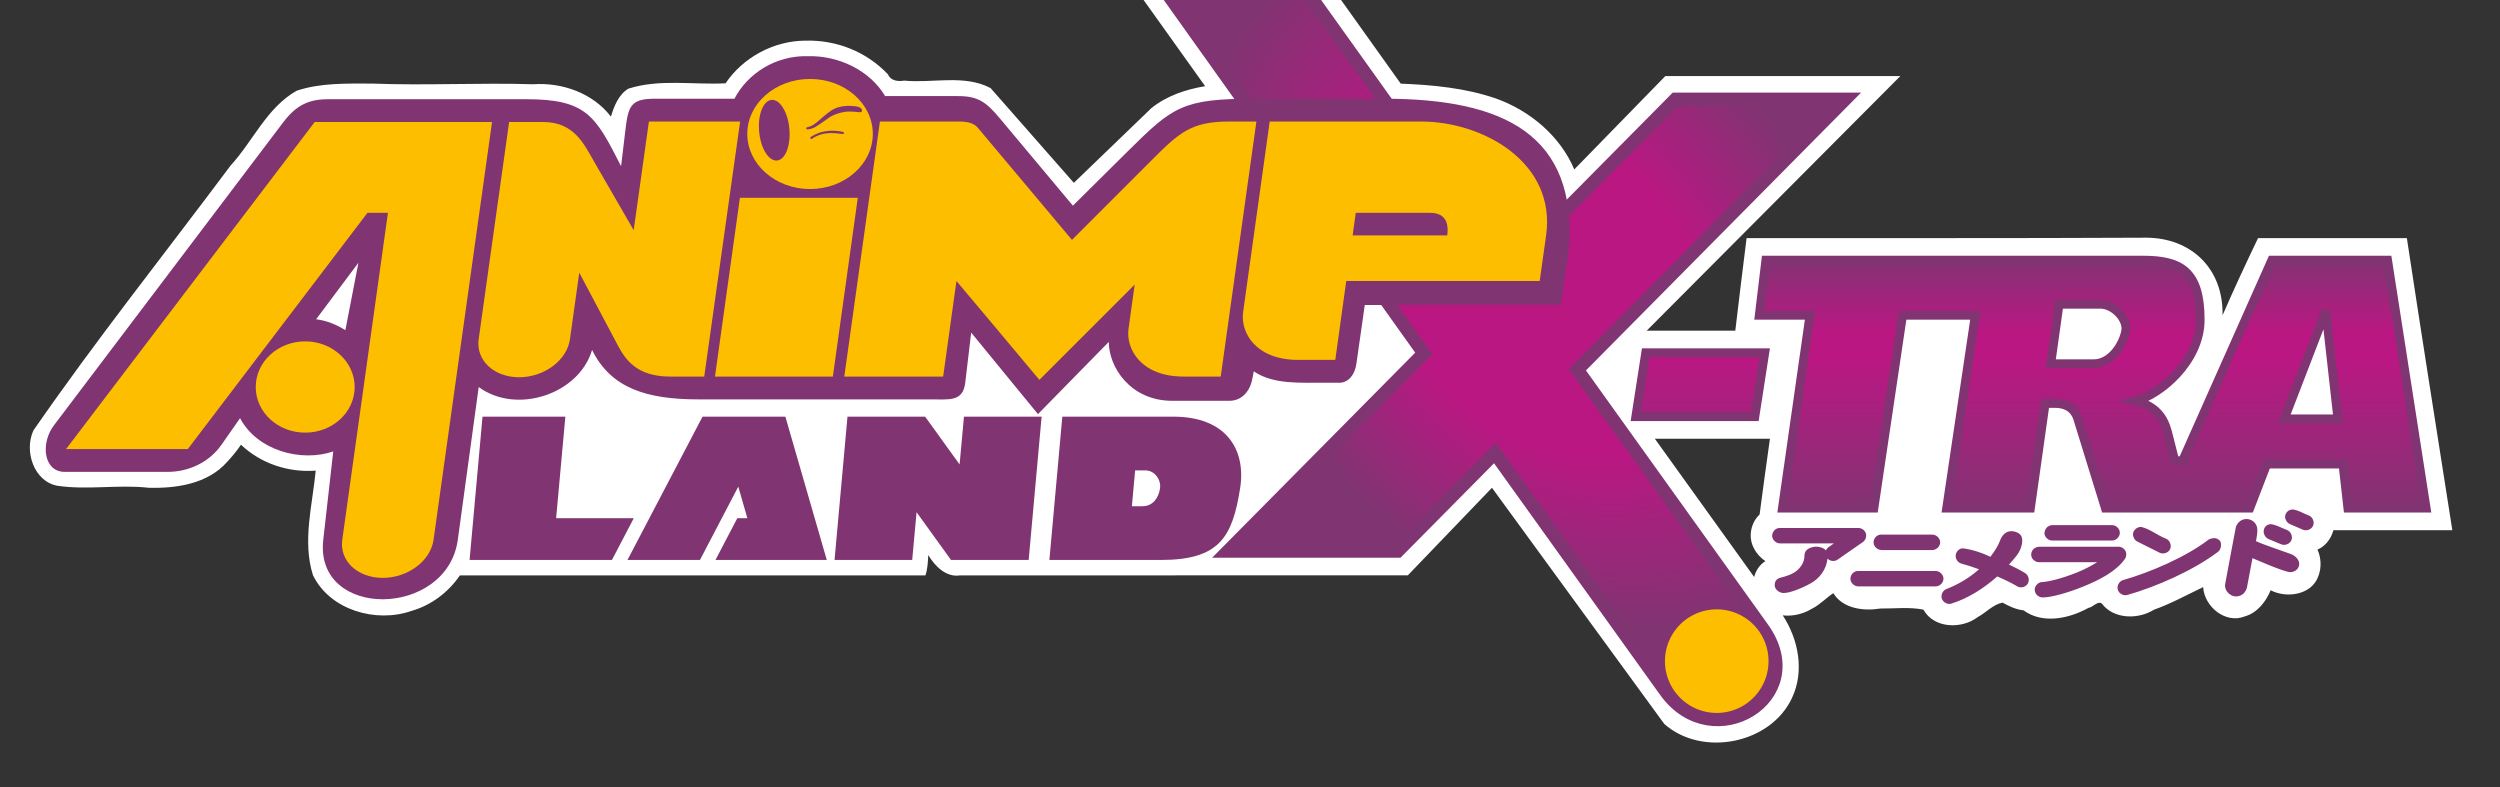
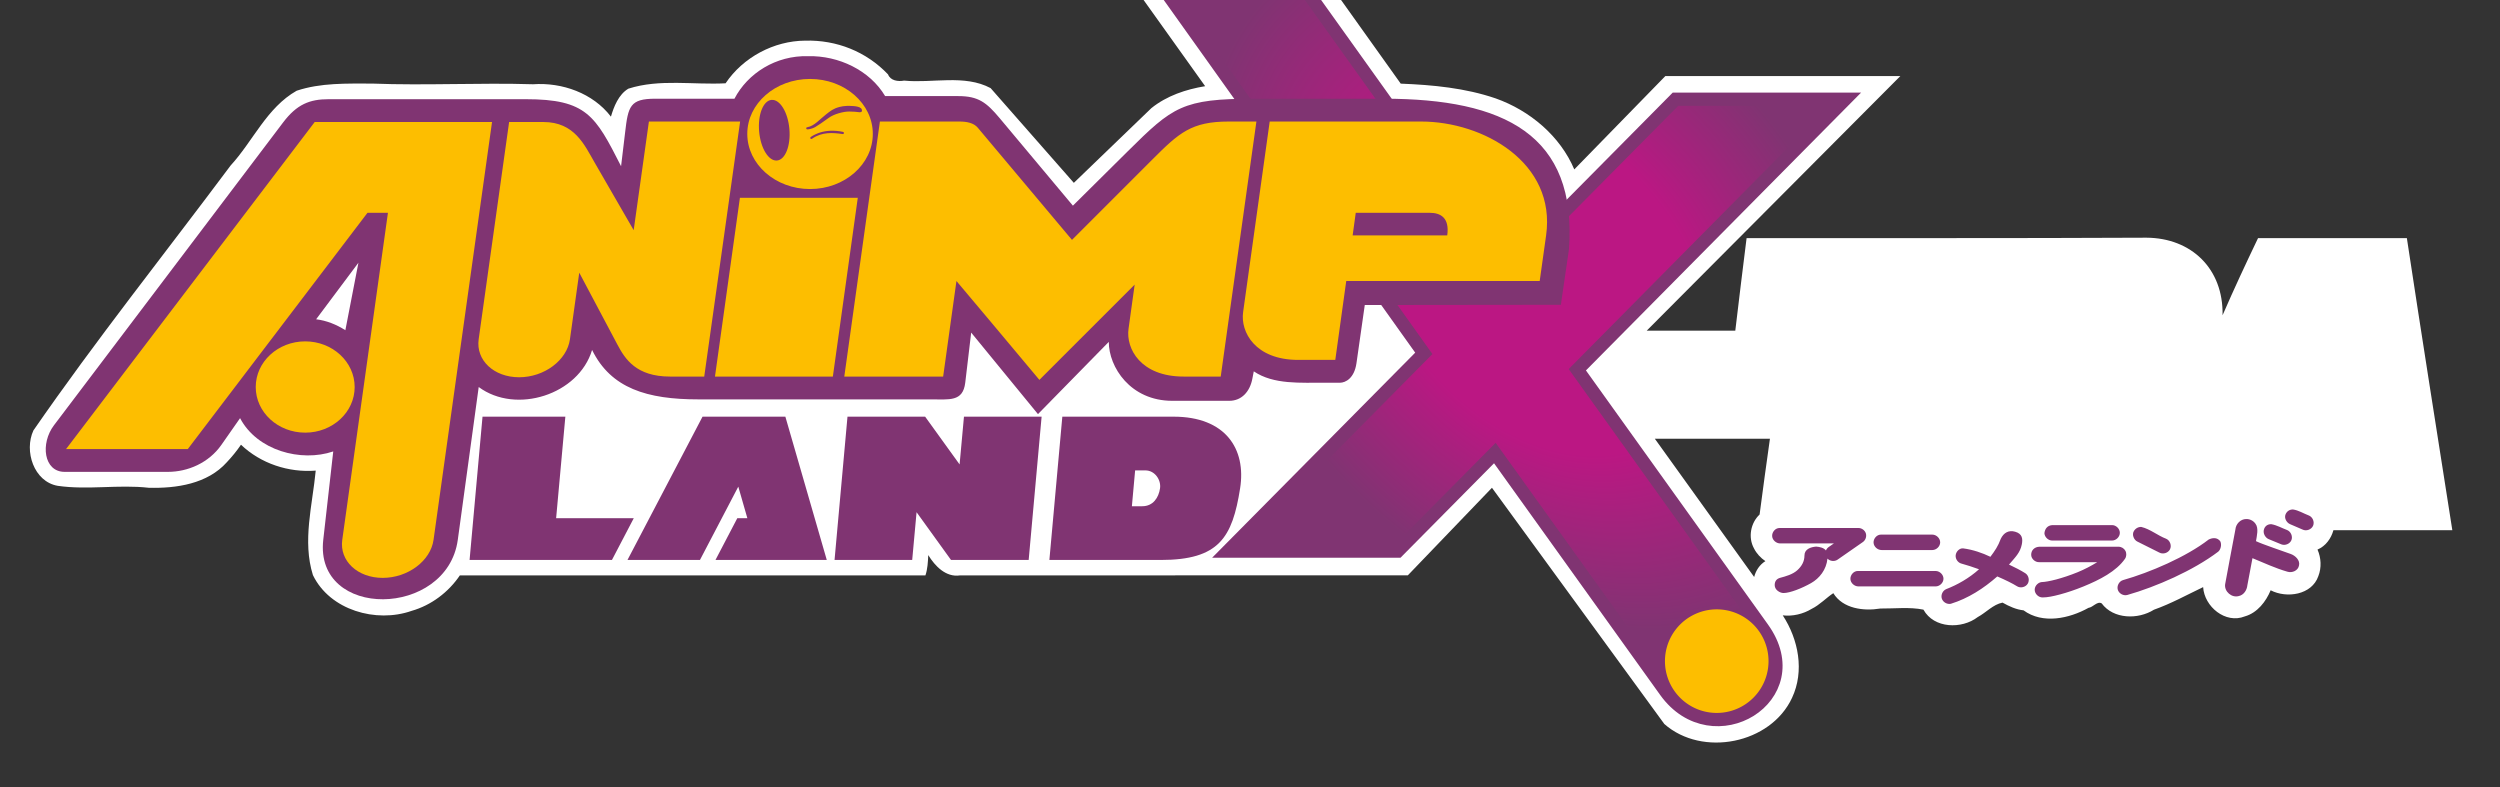
<svg xmlns="http://www.w3.org/2000/svg" xmlns:ns1="http://www.inkscape.org/namespaces/inkscape" xmlns:ns2="http://sodipodi.sourceforge.net/DTD/sodipodi-0.dtd" xmlns:xlink="http://www.w3.org/1999/xlink" id="svg2" version="1.1" ns1:version="0.47 r22583" width="1134" height="357" ns2:docname="Logo_Animeland Xtra.svg">
  <rect width="100%" height="100%" fill="#333333" stroke="none" />
  <defs id="defs6">
    <linearGradient id="linearGradient3599">
      <stop style="stop-color:#803472;stop-opacity:1;" offset="0" id="stop3601" />
      <stop id="stop3607" offset="0.3" style="stop-color:#bb1783;stop-opacity:1;" />
      <stop style="stop-color:#bb1783;stop-opacity:1;" offset="0.4" id="stop3609" />
      <stop style="stop-color:#803472;stop-opacity:1;" offset="1" id="stop3603" />
    </linearGradient>
    <linearGradient id="linearGradient3592">
      <stop style="stop-color:#bb1783;stop-opacity:1;" offset="0" id="stop3594" />
      <stop id="stop3602" offset="0.5" style="stop-color:#bb1783;stop-opacity:1;" />
      <stop style="stop-color:#803472;stop-opacity:1;" offset="1" id="stop3596" />
    </linearGradient>
    <radialGradient ns1:collect="always" xlink:href="#linearGradient3592" id="radialGradient3605" gradientUnits="userSpaceOnUse" gradientTransform="matrix(0.831,0.937,-0.665,0.589,216.71,-586.944)" cx="681.853" cy="127.672" fx="681.853" fy="127.672" r="143" />
    <linearGradient ns1:collect="always" xlink:href="#linearGradient3599" id="linearGradient3605" x1="882.553" y1="116" x2="882.553" y2="232.558" gradientUnits="userSpaceOnUse" />
  </defs>
  <ns2:namedview pagecolor="#ffffff" bordercolor="#666666" borderopacity="1" objecttolerance="10" gridtolerance="10" guidetolerance="10" ns1:pageopacity="0" ns1:pageshadow="2" ns1:window-width="640" ns1:window-height="480" id="namedview4" showgrid="false" ns1:zoom="0.79365079" ns1:cx="591.91265" ns1:cy="126.67748" ns1:current-layer="svg2" ns1:object-nodes="true" ns1:snap-smooth-nodes="true" />
  <path style="fill:#ffffff;fill-opacity:1;stroke:none" d="m 507.656,-15.5 0.281,0.406 0.281,0.375 38.438,53.812 c -8.71,1.436 -17.353,4.316 -24.375,9.938 l -35.188,33.906 -37.75,-42.969 c -11.868,-6.346 -26.492,-2.115 -39.25,-3.406 -2.729,0.511 -6.176,0.055 -7.281,-2.812 -9.851,-10.357 -23.334,-15.705 -37.594,-15.312 -14.231,0.079 -28.19,7.584 -36.094,19.344 -14.659,0.782 -29.885,-2.107 -44.094,2.438 -4.459,2.646 -6.624,8.243 -7.906,12.688 -8.163,-10.654 -22.126,-15.62 -35.344,-14.688 -24.339,-0.758 -48.693,0.641 -73.031,-0.312 -11.41,7.3e-5 -23.297,-0.393 -34.188,3.25 -13.55,7.671 -19.819,22.91 -29.969,33.938 -29.87,40.009 -61.038,79.077 -89.438,120.156 -4.318,9.326 0.193,23.259 11.062,25.125 13.684,1.962 27.533,-0.674 41.25,0.875 12.584,0.338 26.634,-1.763 35.406,-11.562 2.265,-2.403 4.523,-5.133 6.438,-7.969 8.93,8.537 21.596,12.723 33.906,11.75 -1.491,15.647 -6.112,31.913 -1.281,47.375 7.696,15.965 28.716,21.887 44.75,16.25 8.929,-2.551 16.741,-8.455 21.906,-16.094 l 211.188,0 c 0.984,-2.931 1.133,-6.119 1.281,-9.219 3.029,4.949 7.964,10.179 14.375,9.219 L 638.594,260.969 676.75,221.25 754.938,328.406 c 17.212,15.164 48.263,9.02 57.938,-11.875 5.683,-12.132 2.949,-26.409 -4.219,-37.406 4.49,0.532 9.27,-0.606 13.094,-2.938 3.645,-1.769 6.806,-5.164 9.844,-7.125 4.313,7.046 13.736,8.216 21.312,6.969 6.477,0.053 13.302,-0.771 19.562,0.5 4.764,8.628 17.394,8.915 24.625,3.375 3.824,-2.058 6.971,-5.735 11.25,-6.562 2.975,1.681 6.242,3.168 9.531,3.5 8.651,6.373 20.715,3.756 29.469,-1.125 2.069,-0.251 3.966,-3.178 5.969,-2.031 5.347,7.233 16.531,7.41 23.719,2.875 7.712,-2.723 15.146,-6.829 22.312,-10.25 0.538,8.834 10.116,16.813 18.906,13.281 5.709,-1.603 9.619,-6.785 11.719,-11.844 7.293,3.784 18.68,2.105 21.625,-6.406 1.512,-3.838 1.282,-8.309 -0.375,-12.062 3.658,-1.546 6.17,-4.958 7.219,-8.781 l 53.938,0 c -6.914,-44.161 -13.933,-88.305 -20.625,-132.5 l -67.5,0 c -5.545,11.596 -10.983,23.2 -16.094,35 0.403,-21.165 -14.194,-35.062 -34.531,-35.188 -60.458,0.299 -120.917,0.153 -181.375,0.188 -1.799,13.989 -3.42,28 -5.125,42 L 746.938,150 862,34.5 l -106.594,0 -41.312,42.344 C 707.691,61.687 693.907,50.105 678.406,44.625 664.693,39.925 649.948,38.51 635.375,37.938 L 597.25,-15.5 l -89.594,0 z M 750.625,199 l 52.219,0 c -1.596,11.451 -3.216,22.907 -4.688,34.375 -4.043,3.808 -5.318,10.348 -2.562,15.344 1.178,2.387 3.023,4.331 5.188,5.812 -2.636,1.623 -4.337,4.264 -5.094,7.188 L 750.625,199 z" id="path3783" />
  <path style="fill:url(#radialGradient3605);fill-opacity:1;stroke:#803472;stroke-width:6;stroke-linecap:butt;stroke-linejoin:miter;stroke-miterlimit:4;stroke-opacity:1;stroke-dasharray:none" d="M 528,-5 645.844,160.281 557,250 l 77,0 44.062,-44.5 77.438,108 c 21.412,29.863 66.36,2.708 44,-28.5 L 715.469,167.719 837,45 760,45 683.188,122.562 592,-5 528,-5 z" id="path2816" />
  <path id="path3708" d="m 333.144,44.776 -35.902,0 c -11.505,0 -12.313,3.413 -13.692,15.309 l -1.833,15.309 C 270.022,52.442 266.17,44.991 238.377,44.991 l -89.269,0 c -8.606,0 -14.435,2.282 -20.7,10.566 L 24.477,192.91 c -6.223,8.227 -4.7,21.131 4.852,21.131 l 46.791,0 c 9.13,0 18.59,-4.116 24.258,-12.183 l 8.517,-12.183 c 7.72,14.689 27.607,20.081 42.263,15.094 l -4.528,40.106 c -2.048,18.141 12.021,27.05 27.169,26.953 15.148,-0.097 31.413,-9.2 33.853,-26.953 l 9.488,-69.323 c 16.898,12.537 45.366,3.516 51.427,-16.819 8.565,17.472 24.99,22.425 48.192,22.425 l 105.117,0 c 8.798,0 14.895,1.181 15.956,-7.547 l 2.695,-22.748 30.295,36.98 32.128,-32.775 c -0.021,11.4 9.784,26.738 28.786,26.738 l 25.875,0 c 5.536,0 9.339,-4.104 10.458,-10.027 l 0.647,-3.342 c 9.036,6.15 21.43,5.069 32.128,5.175 l 6.9,0 c 2.674,-0.007 6.575,-2.103 7.547,-8.841 l 3.773,-26.414 88.947,-0.109 3.664,-25.119 C 715.548,60.992 682.137,44.804 627.904,44.776 l -58.973,0 c -32.592,0 -36.955,3.602 -57.356,23.827 L 486.669,93.291 453.463,53.616 C 447.473,46.469 443.781,43.59 434.704,43.59 l -33.206,0 C 394.502,31.825 380.344,25.169 366.566,25.477 351.931,25.087 339.16,33.243 333.144,44.776 z m -170.559,74.391 -5.93,30.619 c -3.998,-2.542 -8.486,-4.382 -13.261,-4.959 l 19.191,-25.659 z" style="fill:#803472;fill-opacity:1;stroke:none" />
  <path style="fill:#fdbe00;fill-opacity:1;stroke:none" d="M 367.438 35.812 C 351.718 35.812 338.969 46.952 338.969 60.719 C 338.969 74.485 351.718 85.75 367.438 85.75 C 383.157 85.75 395.906 74.485 395.906 60.719 C 395.906 46.952 383.157 35.812 367.438 35.812 z M 349.969 45.312 C 353.765 44.98 357.398 50.876 358.062 58.469 C 358.727 66.061 356.234 72.48 352.438 72.812 C 348.641 73.145 345.008 67.249 344.344 59.656 C 343.679 52.064 346.173 45.645 349.969 45.312 z M 384.188 48.031 C 384.617 48.015 385.046 48.017 385.5 48.031 C 387.615 48.099 391.323 48.26 390.969 50.375 C 390.876 50.926 390.077 50.976 389.531 50.875 C 388.554 50.693 387.047 50.644 385.344 50.594 C 382.72 50.516 378.199 51.752 375.906 53.469 C 373.488 55.28 370.841 57.012 369.75 57.656 C 368.472 58.411 366.649 58.731 366.094 58.688 C 365.863 58.669 365.674 58.349 365.688 58.125 C 365.702 57.872 365.96 57.738 366.25 57.688 C 369.419 57.137 371.922 54.018 374.75 51.844 C 376.646 50.386 377.847 49.284 380.844 48.5 C 381.731 48.268 382.9 48.081 384.188 48.031 z M 294.344 55.125 L 287.438 104.406 L 269.75 73.781 C 265.089 65.689 260.602 55.344 246.469 55.344 L 230.938 55.344 L 217.125 153.875 C 215.791 163.402 224.036 171.125 235.469 171.125 C 246.901 171.125 257.198 163.402 258.531 153.875 L 262.75 123.688 L 280.094 156.375 C 283.543 162.867 288.584 170.812 303.938 170.812 L 319.438 170.812 L 335.719 55.125 L 294.344 55.125 z M 399.125 55.125 L 382.969 170.812 L 427.812 170.812 L 433.844 127.469 L 449.25 145.781 L 471.469 172.312 L 508.438 135.344 L 514.688 129.094 L 511.906 149.125 C 510.646 158.126 517.387 170.812 536.906 170.812 L 553.719 170.812 L 569.906 55.125 L 557.406 55.125 C 540.382 55.125 534.849 60.214 522.688 72.375 L 486.25 108.812 L 443.531 57.938 C 441.702 55.757 438.597 55.125 435.125 55.125 L 399.125 55.125 z M 575.938 55.125 L 563.875 141.594 C 562.615 150.595 569.356 163.25 588.875 163.25 L 605.688 163.25 L 610.656 127.469 L 653.562 127.469 L 658.969 127.469 L 698.406 127.469 L 701.312 106.781 C 705.958 73.746 672.818 55.125 644.625 55.125 L 575.938 55.125 z M 142.75 55.344 L 29.969 203.688 L 85.188 203.688 L 166.688 96.531 L 175.969 96.531 L 155.25 244.875 C 153.916 254.402 162.161 262.125 173.594 262.125 C 185.026 262.125 195.323 254.402 196.656 244.875 L 223.188 55.344 L 142.75 55.344 z M 376.625 59.312 C 378.508 59.231 380.446 59.417 382.375 59.812 C 382.633 59.865 382.845 60.113 382.812 60.375 C 382.78 60.637 382.512 60.845 382.25 60.812 C 377.775 60.155 372.887 59.777 368.375 62.906 C 368.167 63.104 367.789 63.08 367.625 62.844 C 367.461 62.607 367.573 62.253 367.812 62.094 C 370.486 60.315 373.487 59.449 376.625 59.312 z M 335.625 89.719 L 324.312 170.812 L 377.781 170.812 L 389.094 89.719 L 335.625 89.719 z M 614.969 96.531 L 648.594 96.531 C 653.39 96.531 657.601 98.731 656.469 106.781 L 613.562 106.781 L 614.969 96.531 z M 138.438 154.844 C 126.053 154.844 116 164.13 116 175.562 C 116 186.995 126.053 196.25 138.438 196.25 C 150.823 196.25 160.875 186.995 160.875 175.562 C 160.875 164.13 150.823 154.844 138.438 154.844 z " id="rect2818" />
  <path id="path3724" d="M 218.871,189 213,254 l 64.576,0 9.906,-18.958 -35.223,0 4.183,-46.042 -37.571,0 z m 99.799,0 -34.049,65 32.875,0 17.391,-33.262 4.109,14.303 -4.55,0 -9.906,18.958 50.486,0 -18.786,-65 -37.571,0 z m 65.75,0 -5.871,65 35.223,0 1.981,-21.667 L 431.383,254 l 35.223,0 5.87,-65 -35.223,0 -1.981,21.667 L 419.642,189 l -35.223,0 z m 97.45,0 -5.871,65 50.486,0 c 26.505,0 32.502,-10.137 36.03,-32.5 2.838,-17.985 -6.737,-32.5 -30.16,-32.5 l -50.486,0 z m 33.022,24.375 4.696,0 c 4.217,0 7.16,4.29 6.604,8.125 -0.609,4.206 -3.12,8.125 -8.072,8.125 l -4.696,0 1.468,-16.25 z" style="fill:#803472;fill-opacity:1;stroke:none" />
  <path ns2:type="arc" style="fill:#fdbe00;fill-opacity:1;stroke:none" id="path3607" ns2:cx="779.70374" ns2:cy="299.04001" ns2:rx="24.963751" ns2:ry="24.727501" d="m 804.667,299.04 a 24.964,24.728 0 1 1 -49.928,0 24.964,24.728 0 1 1 49.928,0 z" transform="matrix(0.941,0,0,0.95,45.014,15.805)" />
-   <path style="fill:url(#linearGradient3605);stroke:#803472;stroke-width:4;stroke-linecap:butt;stroke-linejoin:miter;stroke-opacity:1;stroke-miterlimit:4;stroke-dasharray:none;fill-opacity:1" d="M 801 118 L 798 143 L 821 143 L 808.5 230.5 L 850 230.5 L 863 143 L 896 143 L 883 230.5 L 921 230.5 L 927.688 183 L 932.188 183 C 936.818 183 940.918 184.875 942.5 190 L 955 230.5 L 1020.5 230.5 L 1028.219 210.5 L 1062.75 210.5 L 1065 230.5 L 1100.5 230.5 L 1083 118 L 1030.5 118 L 990 209 L 986.5 209 L 983.281 196.344 C 981.425 189.044 977.7 184.265 968.781 181.875 C 980.114 178.838 998 163.7 998 145 C 998 122.729 988.795 118 972 118 L 801 118 z M 934 138 L 952.719 138 C 958.98 138 965.217 144.741 964.219 150.188 C 963.093 156.329 957.71 165 949.688 165 L 930.219 165 L 934 138 z M 1055 141 L 1060.469 190 L 1036.125 190 L 1055 141 z M 746.5 160 L 742 189 L 796 189 L 800.5 160 L 746.5 160 z " id="path3609" />
  <path style="font-size:medium;font-style:normal;font-variant:normal;font-weight:normal;font-stretch:normal;text-indent:0;text-align:start;text-decoration:none;line-height:normal;letter-spacing:normal;word-spacing:normal;text-transform:none;direction:ltr;block-progression:tb;writing-mode:lr-tb;text-anchor:start;color:#000000;fill:#803472;fill-opacity:1;stroke:none;stroke-width:7;marker:none;visibility:visible;display:inline;overflow:visible;enable-background:accumulate;font-family:Bitstream Vera Sans;-inkscape-font-specification:Bitstream Vera Sans" d="m 1040.094,231.094 c -1.403,-0.017 -2.734,0.681 -3.375,2.25 -0.725,1.775 0.597,3.807 2.031,4.406 l 5.656,2.438 c 1.698,0.882 4.051,0.036 4.813,-1.719 0.762,-1.755 -0.228,-4.049 -2.031,-4.688 -2.373,-0.898 -4.571,-2.321 -7.094,-2.688 z m -21.219,4.344 c -2.606,0.002 -4.711,2.259 -4.906,4.781 -1.546,8.277 -3.15,16.56 -4.656,24.844 -0.419,3.281 3.008,6.226 6.188,5.312 2.295,-0.485 3.695,-2.689 3.906,-4.906 0.773,-4.098 1.539,-8.183 2.313,-12.281 5.226,2.142 10.374,4.556 15.812,6.125 2.179,0.701 4.925,-0.462 5.313,-2.875 0.521,-2.277 -1.632,-4.359 -3.688,-5.125 -3.136,-1.169 -13.108,-4.483 -15.844,-5.844 0.353,-2.19 1.304,-5.855 -0.188,-7.844 -0.932,-1.389 -2.578,-2.244 -4.25,-2.188 z m 11.469,2.344 c -1.415,-0.075 -2.686,0.559 -3.281,1.969 -0.894,2.118 0.569,4.241 2.031,4.812 l 5.687,2.344 c 1.694,0.704 3.89,-0.181 4.594,-1.875 0.704,-1.694 -0.212,-3.89 -1.906,-4.594 -2.381,-0.884 -4.622,-2.195 -7.125,-2.656 z M 931,238.188 c -2.213,0.126 -3.389,1.535 -3.656,3.656 0.09,1.833 1.824,3.434 3.656,3.344 l 27,0 c 1.849,0.026 3.562,-1.651 3.562,-3.5 0,-1.849 -1.713,-3.526 -3.562,-3.5 l -27,0 z m 40.344,0.844 c -1.269,-0.094 -2.603,0.546 -3.406,1.844 -1.06,1.712 0.093,4.076 1.5,4.75 l 10,5 c 1.648,0.954 4.024,0.234 4.875,-1.469 0.851,-1.703 0.002,-4.035 -1.75,-4.781 -3.837,-1.454 -7.216,-4.379 -11.219,-5.344 z M 807.156,239.5 c -1.835,0 -3.402,1.824 -3.312,3.656 0.09,1.833 1.821,3.344 3.656,3.344 l 24.344,0 -2.344,1.625 c -0.556,0.385 -0.996,0.936 -1.25,1.562 -0.997,-1.225 -2.83,-1.648 -4.469,-1.75 -2.447,0.209 -5.281,1.125 -5.281,4.062 0,2.672 -1.244,4.878 -3.312,6.719 -2.068,1.841 -5.184,2.704 -7.688,3.375 -1.522,0.409 -2.5,1.435 -2.5,3.312 0,2.245 2.424,3.594 4,3.594 2.937,0 8.378,-2.164 12.5,-4.5 3.787,-2.146 6.948,-6.057 7.438,-11.125 1.134,1.224 3.191,1.449 4.562,0.5 l 11.5,-8 c 1.215,-0.844 1.786,-2.526 1.344,-3.938 C 845.901,240.526 844.479,239.499 843,239.5 l -35.844,0 z m 100.406,4.875 c -1.245,3.42 -2.691,5.456 -4.719,8.188 -3.589,-1.735 -7.972,-3.255 -12.312,-3.812 -1.676,-0.215 -3.247,1.412 -3.438,3.094 -0.19,1.682 1.009,3.422 2.656,3.812 2.458,0.659 5.18,1.571 7.938,2.562 -4.519,4.064 -9.827,7.055 -14.938,9.031 -1.574,0.689 -2.469,2.647 -1.938,4.281 0.532,1.634 2.416,2.713 4.094,2.344 7.861,-2.432 14.918,-6.989 21.062,-12.406 3.695,1.599 6.952,3.202 8.969,4.469 1.554,0.974 3.839,0.429 4.812,-1.125 0.974,-1.554 0.461,-3.839 -1.094,-4.812 -1.968,-1.236 -4.532,-2.586 -7.375,-3.906 2.867,-3.353 5.051,-5.354 5.812,-9.156 0.515,-2.572 0.201,-4.852 -3.031,-5.75 -2.925,-0.857 -5.214,0.494 -6.5,3.188 z M 853.156,242.5 c -1.835,0 -3.402,1.824 -3.312,3.656 0.09,1.833 1.821,3.344 3.656,3.344 l 23,0 c 1.849,0 3.562,-1.651 3.562,-3.5 0,-1.849 -1.713,-3.5 -3.562,-3.5 l -23.344,0 z m 148.719,2.219 c -10.23,7.921 -26.705,14.961 -38.844,18.406 -1.767,0.507 -2.913,2.577 -2.406,4.344 0.507,1.767 2.577,2.913 4.344,2.406 12.998,-3.689 29.874,-11.068 41.156,-19.594 1.171,-0.868 1.804,-3.312 0.938,-4.844 -1.437,-1.715 -3.353,-1.576 -5.188,-0.719 z M 925,248 c -2.213,0.126 -3.656,1.607 -3.656,3.656 0,1.828 1.824,3.434 3.656,3.344 l 26.312,0 c -2.682,1.642 -5.739,3.269 -8.906,4.562 -3.41,1.392 -6.836,2.51 -9.719,3.281 C 929.804,263.615 927.314,264 926.5,264 c -1.849,-0.026 -3.562,1.651 -3.562,3.5 0,1.849 1.713,3.526 3.562,3.5 2.206,0 4.773,-0.52 7.969,-1.375 3.196,-0.855 6.867,-2.085 10.562,-3.594 7.391,-3.018 14.9,-6.865 18.844,-12.531 0.726,-1.044 0.808,-2.498 0.219,-3.625 C 963.505,248.748 962.271,247.999 961,248 l -36,0 z m -82.344,11 c -1.835,0 -3.402,1.824 -3.312,3.656 C 839.434,264.489 841.165,266 843,266 l 35,0 c 1.849,0 3.562,-1.651 3.562,-3.5 0,-1.849 -1.713,-3.5 -3.562,-3.5 l -35.344,0 z" id="path3611" />
</svg>